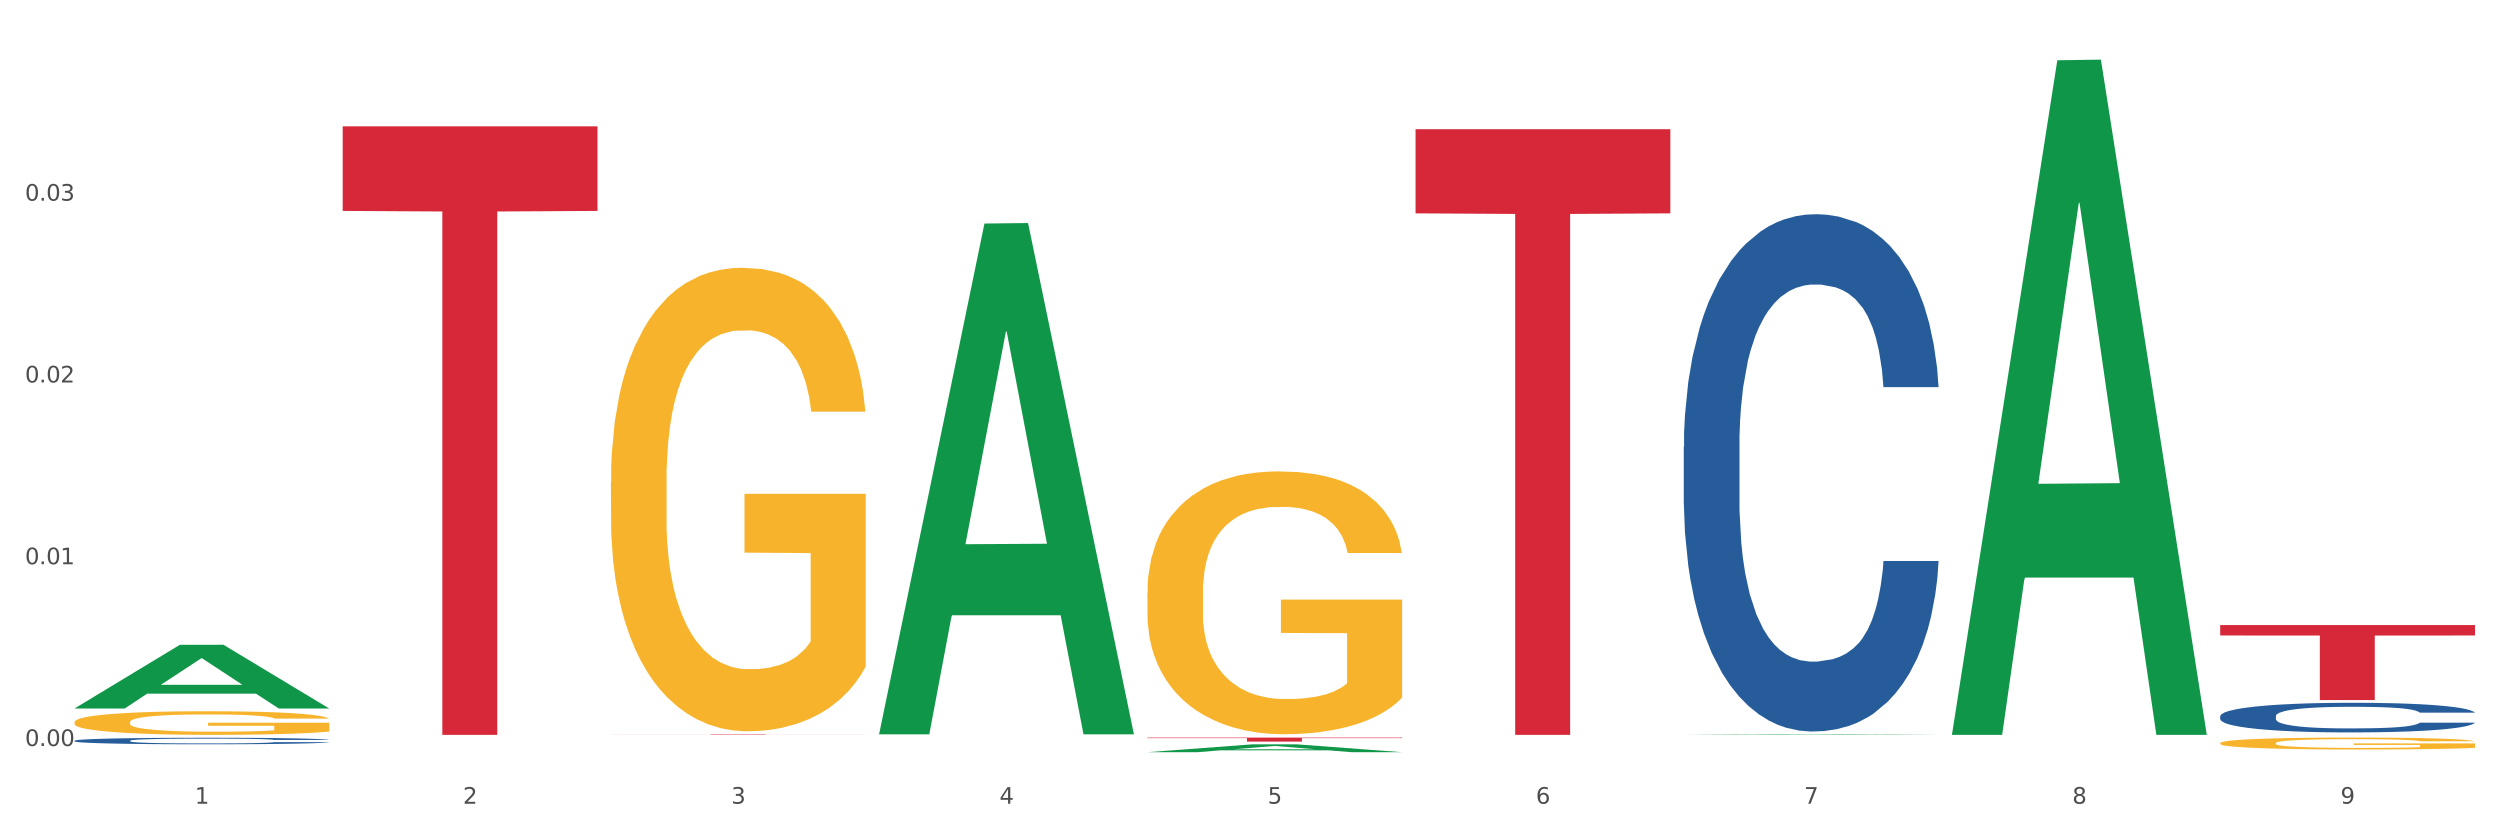
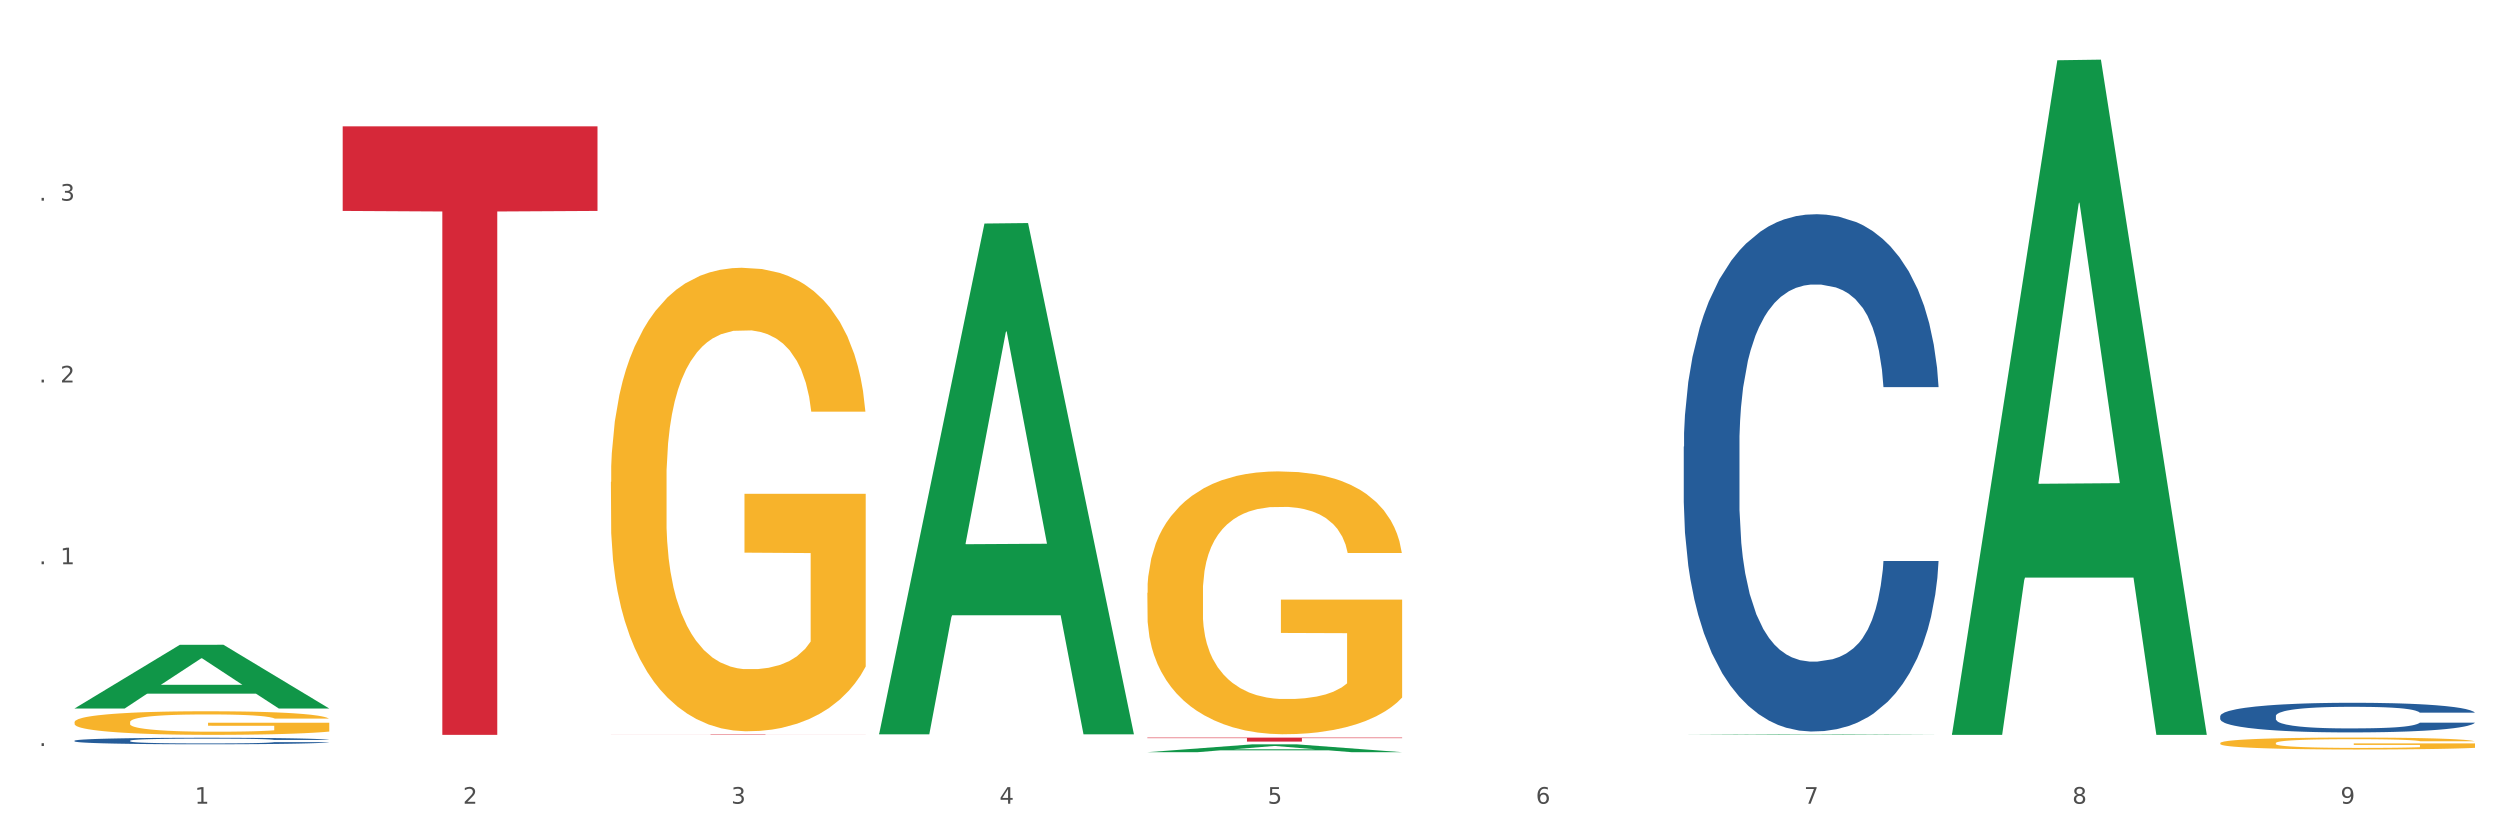
<svg xmlns="http://www.w3.org/2000/svg" xmlns:xlink="http://www.w3.org/1999/xlink" width="1080pt" height="360pt" viewBox="0 0 1080 360" version="1.1">
  <rect x="0" y="0" width="1080" height="360" fill="#333333" stroke="none" />
  <defs>
    <style type="text/css">*{stroke-linejoin: round; stroke-linecap: butt}</style>
  </defs>
  <g id="figure_1">
    <g id="patch_1">
      <path d="M 0 360  L 1080 360  L 1080 0  L 0 0  z " style="fill: #ffffff; stroke: #ffffff; stroke-linejoin: miter" />
    </g>
    <g id="axes_1">
      <g id="matplotlib.axis_1">
        <g id="xtick_1">
          <g id="text_1">
            <g style="fill: #4d4d4d" transform="translate(84.159 347.204) scale(0.096 -0.096)">
              <defs>
                <path id="DejaVuSans-31" d="M 794 531  L 1825 531  L 1825 4091  L 703 3866  L 703 4441  L 1819 4666  L 2450 4666  L 2450 531  L 3481 531  L 3481 0  L 794 0  L 794 531  z " transform="scale(0.016)" />
              </defs>
              <use xlink:href="#DejaVuSans-31" />
            </g>
          </g>
        </g>
        <g id="xtick_2">
          <g id="text_2">
            <g style="fill: #4d4d4d" transform="translate(200.027 347.204) scale(0.096 -0.096)">
              <defs>
                <path id="DejaVuSans-32" d="M 1228 531  L 3431 531  L 3431 0  L 469 0  L 469 531  Q 828 903 1448 1529  Q 2069 2156 2228 2338  Q 2531 2678 2651 2914  Q 2772 3150 2772 3378  Q 2772 3750 2511 3984  Q 2250 4219 1831 4219  Q 1534 4219 1204 4116  Q 875 4013 500 3803  L 500 4441  Q 881 4594 1212 4672  Q 1544 4750 1819 4750  Q 2544 4750 2975 4387  Q 3406 4025 3406 3419  Q 3406 3131 3298 2873  Q 3191 2616 2906 2266  Q 2828 2175 2409 1742  Q 1991 1309 1228 531  z " transform="scale(0.016)" />
              </defs>
              <use xlink:href="#DejaVuSans-32" />
            </g>
          </g>
        </g>
        <g id="xtick_3">
          <g id="text_3">
            <g style="fill: #4d4d4d" transform="translate(315.896 347.204) scale(0.096 -0.096)">
              <defs>
                <path id="DejaVuSans-33" d="M 2597 2516  Q 3050 2419 3304 2112  Q 3559 1806 3559 1356  Q 3559 666 3084 287  Q 2609 -91 1734 -91  Q 1441 -91 1130 -33  Q 819 25 488 141  L 488 750  Q 750 597 1062 519  Q 1375 441 1716 441  Q 2309 441 2620 675  Q 2931 909 2931 1356  Q 2931 1769 2642 2001  Q 2353 2234 1838 2234  L 1294 2234  L 1294 2753  L 1863 2753  Q 2328 2753 2575 2939  Q 2822 3125 2822 3475  Q 2822 3834 2567 4026  Q 2313 4219 1838 4219  Q 1578 4219 1281 4162  Q 984 4106 628 3988  L 628 4550  Q 988 4650 1302 4700  Q 1616 4750 1894 4750  Q 2613 4750 3031 4423  Q 3450 4097 3450 3541  Q 3450 3153 3228 2886  Q 3006 2619 2597 2516  z " transform="scale(0.016)" />
              </defs>
              <use xlink:href="#DejaVuSans-33" />
            </g>
          </g>
        </g>
        <g id="xtick_4">
          <g id="text_4">
            <g style="fill: #4d4d4d" transform="translate(431.765 347.204) scale(0.096 -0.096)">
              <defs>
                <path id="DejaVuSans-34" d="M 2419 4116  L 825 1625  L 2419 1625  L 2419 4116  z M 2253 4666  L 3047 4666  L 3047 1625  L 3713 1625  L 3713 1100  L 3047 1100  L 3047 0  L 2419 0  L 2419 1100  L 313 1100  L 313 1709  L 2253 4666  z " transform="scale(0.016)" />
              </defs>
              <use xlink:href="#DejaVuSans-34" />
            </g>
          </g>
        </g>
        <g id="xtick_5">
          <g id="text_5">
            <g style="fill: #4d4d4d" transform="translate(547.634 347.204) scale(0.096 -0.096)">
              <defs>
                <path id="DejaVuSans-35" d="M 691 4666  L 3169 4666  L 3169 4134  L 1269 4134  L 1269 2991  Q 1406 3038 1543 3061  Q 1681 3084 1819 3084  Q 2600 3084 3056 2656  Q 3513 2228 3513 1497  Q 3513 744 3044 326  Q 2575 -91 1722 -91  Q 1428 -91 1123 -41  Q 819 9 494 109  L 494 744  Q 775 591 1075 516  Q 1375 441 1709 441  Q 2250 441 2565 725  Q 2881 1009 2881 1497  Q 2881 1984 2565 2268  Q 2250 2553 1709 2553  Q 1456 2553 1204 2497  Q 953 2441 691 2322  L 691 4666  z " transform="scale(0.016)" />
              </defs>
              <use xlink:href="#DejaVuSans-35" />
            </g>
          </g>
        </g>
        <g id="xtick_6">
          <g id="text_6">
            <g style="fill: #4d4d4d" transform="translate(663.502 347.204) scale(0.096 -0.096)">
              <defs>
                <path id="DejaVuSans-36" d="M 2113 2584  Q 1688 2584 1439 2293  Q 1191 2003 1191 1497  Q 1191 994 1439 701  Q 1688 409 2113 409  Q 2538 409 2786 701  Q 3034 994 3034 1497  Q 3034 2003 2786 2293  Q 2538 2584 2113 2584  z M 3366 4563  L 3366 3988  Q 3128 4100 2886 4159  Q 2644 4219 2406 4219  Q 1781 4219 1451 3797  Q 1122 3375 1075 2522  Q 1259 2794 1537 2939  Q 1816 3084 2150 3084  Q 2853 3084 3261 2657  Q 3669 2231 3669 1497  Q 3669 778 3244 343  Q 2819 -91 2113 -91  Q 1303 -91 875 529  Q 447 1150 447 2328  Q 447 3434 972 4092  Q 1497 4750 2381 4750  Q 2619 4750 2861 4703  Q 3103 4656 3366 4563  z " transform="scale(0.016)" />
              </defs>
              <use xlink:href="#DejaVuSans-36" />
            </g>
          </g>
        </g>
        <g id="xtick_7">
          <g id="text_7">
            <g style="fill: #4d4d4d" transform="translate(779.371 347.204) scale(0.096 -0.096)">
              <defs>
                <path id="DejaVuSans-37" d="M 525 4666  L 3525 4666  L 3525 4397  L 1831 0  L 1172 0  L 2766 4134  L 525 4134  L 525 4666  z " transform="scale(0.016)" />
              </defs>
              <use xlink:href="#DejaVuSans-37" />
            </g>
          </g>
        </g>
        <g id="xtick_8">
          <g id="text_8">
            <g style="fill: #4d4d4d" transform="translate(895.24 347.204) scale(0.096 -0.096)">
              <defs>
                <path id="DejaVuSans-38" d="M 2034 2216  Q 1584 2216 1326 1975  Q 1069 1734 1069 1313  Q 1069 891 1326 650  Q 1584 409 2034 409  Q 2484 409 2743 651  Q 3003 894 3003 1313  Q 3003 1734 2745 1975  Q 2488 2216 2034 2216  z M 1403 2484  Q 997 2584 770 2862  Q 544 3141 544 3541  Q 544 4100 942 4425  Q 1341 4750 2034 4750  Q 2731 4750 3128 4425  Q 3525 4100 3525 3541  Q 3525 3141 3298 2862  Q 3072 2584 2669 2484  Q 3125 2378 3379 2068  Q 3634 1759 3634 1313  Q 3634 634 3220 271  Q 2806 -91 2034 -91  Q 1263 -91 848 271  Q 434 634 434 1313  Q 434 1759 690 2068  Q 947 2378 1403 2484  z M 1172 3481  Q 1172 3119 1398 2916  Q 1625 2713 2034 2713  Q 2441 2713 2670 2916  Q 2900 3119 2900 3481  Q 2900 3844 2670 4047  Q 2441 4250 2034 4250  Q 1625 4250 1398 4047  Q 1172 3844 1172 3481  z " transform="scale(0.016)" />
              </defs>
              <use xlink:href="#DejaVuSans-38" />
            </g>
          </g>
        </g>
        <g id="xtick_9">
          <g id="text_9">
            <g style="fill: #4d4d4d" transform="translate(1011.108 347.204) scale(0.096 -0.096)">
              <defs>
                <path id="DejaVuSans-39" d="M 703 97  L 703 672  Q 941 559 1184 500  Q 1428 441 1663 441  Q 2288 441 2617 861  Q 2947 1281 2994 2138  Q 2813 1869 2534 1725  Q 2256 1581 1919 1581  Q 1219 1581 811 2004  Q 403 2428 403 3163  Q 403 3881 828 4315  Q 1253 4750 1959 4750  Q 2769 4750 3195 4129  Q 3622 3509 3622 2328  Q 3622 1225 3098 567  Q 2575 -91 1691 -91  Q 1453 -91 1209 -44  Q 966 3 703 97  z M 1959 2075  Q 2384 2075 2632 2365  Q 2881 2656 2881 3163  Q 2881 3666 2632 3958  Q 2384 4250 1959 4250  Q 1534 4250 1286 3958  Q 1038 3666 1038 3163  Q 1038 2656 1286 2365  Q 1534 2075 1959 2075  z " transform="scale(0.016)" />
              </defs>
              <use xlink:href="#DejaVuSans-39" />
            </g>
          </g>
        </g>
        <g id="xtick_10" />
        <g id="xtick_11" />
        <g id="xtick_12" />
        <g id="xtick_13" />
        <g id="xtick_14" />
        <g id="xtick_15" />
        <g id="xtick_16" />
        <g id="xtick_17" />
      </g>
      <g id="matplotlib.axis_2">
        <g id="ytick_1">
          <g id="text_10">
            <g style="fill: #4d4d4d" transform="translate(10.8 322.278) scale(0.096 -0.096)">
              <defs>
-                 <path id="DejaVuSans-30" d="M 2034 4250  Q 1547 4250 1301 3770  Q 1056 3291 1056 2328  Q 1056 1369 1301 889  Q 1547 409 2034 409  Q 2525 409 2770 889  Q 3016 1369 3016 2328  Q 3016 3291 2770 3770  Q 2525 4250 2034 4250  z M 2034 4750  Q 2819 4750 3233 4129  Q 3647 3509 3647 2328  Q 3647 1150 3233 529  Q 2819 -91 2034 -91  Q 1250 -91 836 529  Q 422 1150 422 2328  Q 422 3509 836 4129  Q 1250 4750 2034 4750  z " transform="scale(0.016)" />
                <path id="DejaVuSans-2e" d="M 684 794  L 1344 794  L 1344 0  L 684 0  L 684 794  z " transform="scale(0.016)" />
              </defs>
              <use xlink:href="#DejaVuSans-30" />
              <use xlink:href="#DejaVuSans-2e" transform="translate(63.623 0)" />
              <use xlink:href="#DejaVuSans-30" transform="translate(95.41 0)" />
              <use xlink:href="#DejaVuSans-30" transform="translate(159.033 0)" />
            </g>
          </g>
        </g>
        <g id="ytick_2">
          <g id="text_11">
            <g style="fill: #4d4d4d" transform="translate(10.8 243.751) scale(0.096 -0.096)">
              <use xlink:href="#DejaVuSans-30" />
              <use xlink:href="#DejaVuSans-2e" transform="translate(63.623 0)" />
              <use xlink:href="#DejaVuSans-30" transform="translate(95.41 0)" />
              <use xlink:href="#DejaVuSans-31" transform="translate(159.033 0)" />
            </g>
          </g>
        </g>
        <g id="ytick_3">
          <g id="text_12">
            <g style="fill: #4d4d4d" transform="translate(10.8 165.224) scale(0.096 -0.096)">
              <use xlink:href="#DejaVuSans-30" />
              <use xlink:href="#DejaVuSans-2e" transform="translate(63.623 0)" />
              <use xlink:href="#DejaVuSans-30" transform="translate(95.41 0)" />
              <use xlink:href="#DejaVuSans-32" transform="translate(159.033 0)" />
            </g>
          </g>
        </g>
        <g id="ytick_4">
          <g id="text_13">
            <g style="fill: #4d4d4d" transform="translate(10.8 86.696) scale(0.096 -0.096)">
              <use xlink:href="#DejaVuSans-30" />
              <use xlink:href="#DejaVuSans-2e" transform="translate(63.623 0)" />
              <use xlink:href="#DejaVuSans-30" transform="translate(95.41 0)" />
              <use xlink:href="#DejaVuSans-33" transform="translate(159.033 0)" />
            </g>
          </g>
        </g>
        <g id="ytick_5" />
        <g id="ytick_6" />
        <g id="ytick_7" />
        <g id="ytick_8" />
      </g>
      <g id="PolyCollection_1">
        <path d="M 32.175 306.04  L 32.288 306.014  L 77.68 278.562  L 96.518 278.536  L 142.25 306.091  L 120.462 306.091  L 110.589 299.675  L 63.722 299.675  L 63.382 299.778  L 53.85 306.091  L 32.175 306.091  L 32.175 306.04  L 69.623 295.845  L 104.689 295.82  L 87.326 284.409  L 87.099 284.358  L 86.872 284.435  L 69.51 295.82  L 69.623 295.845  L 32.175 306.04  z " clip-path="url(#p25516dbd0c)" style="fill: #109648" />
        <path d="M 495.65 256.112  L 495.78 256.009  L 495.78 252.275  L 496.04 249.06  L 497.339 241.282  L 499.289 234.852  L 500.718 231.43  L 502.148 228.63  L 503.837 225.83  L 505.917 222.926  L 509.685 218.674  L 512.025 216.496  L 514.884 214.214  L 520.082 210.896  L 523.851 209.029  L 527.75 207.473  L 534.118 205.607  L 538.276 204.777  L 542.695 204.155  L 548.023 203.74  L 552.052 203.636  L 560.889 203.947  L 568.427 204.881  L 572.066 205.607  L 576.744 206.851  L 579.214 207.681  L 583.242 209.34  L 587.401 211.518  L 590.26 213.385  L 594.549 216.911  L 597.798 220.437  L 600.787 224.793  L 602.346 227.8  L 603.516 230.6  L 604.556 233.815  L 605.595 238.897  L 582.203 238.897  L 581.293 235.267  L 579.863 231.845  L 577.784 228.526  L 575.965 226.452  L 572.846 223.859  L 569.986 222.2  L 566.997 220.955  L 563.359 219.918  L 560.499 219.4  L 556.471 218.985  L 548.543 219.089  L 543.215 219.918  L 539.576 220.955  L 537.237 221.889  L 535.157 222.926  L 532.818 224.378  L 530.089 226.556  L 528.14 228.526  L 526.19 231.015  L 524.631 233.504  L 523.201 236.408  L 522.032 239.519  L 521.122 242.734  L 520.342 246.675  L 519.692 253.209  L 519.692 267.416  L 519.952 270.631  L 520.602 274.883  L 521.382 278.098  L 522.681 281.935  L 523.851 284.528  L 526.06 288.262  L 528.529 291.373  L 530.479 293.343  L 532.428 295.003  L 535.807 297.284  L 539.576 299.151  L 542.825 300.292  L 547.244 301.329  L 550.233 301.744  L 552.832 301.951  L 559.2 301.951  L 563.748 301.64  L 568.817 300.914  L 572.716 299.981  L 575.965 298.84  L 579.603 296.973  L 581.943 295.21  L 581.943 273.535  L 553.352 273.431  L 553.352 259.016  L 605.725 259.016  L 605.725 301.329  L 603.516 303.507  L 601.047 305.477  L 598.447 307.24  L 594.549 309.418  L 589.87 311.492  L 585.711 312.944  L 581.293 314.189  L 576.094 315.329  L 569.337 316.366  L 565.178 316.781  L 559.98 317.092  L 553.871 317.196  L 548.543 316.989  L 543.345 316.47  L 537.887 315.537  L 532.558 314.189  L 528.529 312.84  L 524.501 311.181  L 520.212 309.003  L 516.833 306.929  L 514.234 305.062  L 511.375 302.677  L 508.256 299.566  L 505.917 296.766  L 503.837 293.862  L 501.628 290.128  L 500.068 286.913  L 498.509 282.869  L 497.599 279.861  L 496.56 275.194  L 495.78 268.661  L 495.65 256.112  z " clip-path="url(#p25516dbd0c)" style="fill: #f7b32b" />
        <path d="M 959.125 321.013  L 959.255 321.008  L 959.255 320.839  L 959.515 320.693  L 960.814 320.34  L 962.764 320.048  L 964.193 319.892  L 965.623 319.765  L 967.312 319.638  L 969.391 319.506  L 973.16 319.313  L 975.5 319.215  L 978.359 319.111  L 983.557 318.96  L 987.326 318.876  L 991.225 318.805  L 997.593 318.72  L 1001.751 318.683  L 1006.17 318.654  L 1011.498 318.636  L 1015.527 318.631  L 1024.364 318.645  L 1031.902 318.687  L 1035.541 318.72  L 1040.219 318.777  L 1042.688 318.814  L 1046.717 318.89  L 1050.876 318.989  L 1053.735 319.073  L 1058.024 319.233  L 1061.273 319.394  L 1064.262 319.591  L 1065.821 319.728  L 1066.991 319.855  L 1068.03 320.001  L 1069.07 320.231  L 1045.677 320.231  L 1044.768 320.067  L 1043.338 319.911  L 1041.259 319.761  L 1039.439 319.667  L 1036.32 319.549  L 1033.461 319.474  L 1030.472 319.417  L 1026.833 319.37  L 1023.974 319.346  L 1019.946 319.328  L 1012.018 319.332  L 1006.69 319.37  L 1003.051 319.417  L 1000.712 319.459  L 998.632 319.506  L 996.293 319.572  L 993.564 319.671  L 991.614 319.761  L 989.665 319.874  L 988.106 319.987  L 986.676 320.118  L 985.506 320.26  L 984.597 320.406  L 983.817 320.585  L 983.167 320.881  L 983.167 321.526  L 983.427 321.672  L 984.077 321.865  L 984.857 322.011  L 986.156 322.185  L 987.326 322.303  L 989.535 322.472  L 992.004 322.613  L 993.954 322.703  L 995.903 322.778  L 999.282 322.882  L 1003.051 322.967  L 1006.3 323.018  L 1010.718 323.065  L 1013.708 323.084  L 1016.307 323.094  L 1022.675 323.094  L 1027.223 323.079  L 1032.292 323.047  L 1036.19 323.004  L 1039.439 322.952  L 1043.078 322.868  L 1045.418 322.788  L 1045.418 321.804  L 1016.827 321.799  L 1016.827 321.145  L 1069.2 321.145  L 1069.2 323.065  L 1066.991 323.164  L 1064.521 323.254  L 1061.922 323.334  L 1058.024 323.433  L 1053.345 323.527  L 1049.186 323.593  L 1044.768 323.649  L 1039.569 323.701  L 1032.811 323.748  L 1028.653 323.767  L 1023.454 323.781  L 1017.346 323.786  L 1012.018 323.776  L 1006.82 323.753  L 1001.361 323.71  L 996.033 323.649  L 992.004 323.588  L 987.976 323.513  L 983.687 323.414  L 980.308 323.32  L 977.709 323.235  L 974.85 323.127  L 971.731 322.985  L 969.391 322.858  L 967.312 322.726  L 965.103 322.557  L 963.543 322.411  L 961.984 322.227  L 961.074 322.091  L 960.034 321.879  L 959.255 321.583  L 959.125 321.013  z " clip-path="url(#p25516dbd0c)" style="fill: #f7b32b" />
        <path d="M 959.125 309.352  L 959.255 309.341  L 959.255 309.013  L 959.645 308.569  L 961.076 307.751  L 962.898 307.131  L 966.021 306.406  L 967.712 306.102  L 969.924 305.763  L 974.478 305.213  L 979.683 304.746  L 983.326 304.489  L 986.058 304.325  L 992.173 304.033  L 995.686 303.904  L 999.33 303.799  L 1002.452 303.729  L 1007.657 303.647  L 1011.82 303.612  L 1016.635 303.6  L 1020.668 303.612  L 1026.003 303.658  L 1033.809 303.799  L 1036.802 303.881  L 1040.835 304.021  L 1044.999 304.208  L 1048.382 304.395  L 1052.285 304.664  L 1056.319 305.015  L 1060.222 305.459  L 1062.955 305.868  L 1065.167 306.301  L 1067.118 306.827  L 1068.549 307.4  L 1069.2 307.879  L 1045.389 307.879  L 1044.739 307.447  L 1043.438 306.979  L 1042.137 306.663  L 1040.705 306.406  L 1038.493 306.114  L 1036.542 305.927  L 1033.289 305.705  L 1030.296 305.564  L 1027.824 305.482  L 1024.832 305.412  L 1018.456 305.342  L 1013.902 305.342  L 1011.04 305.365  L 1007.527 305.424  L 1004.534 305.506  L 1001.021 305.646  L 998.289 305.798  L 995.556 305.997  L 993.995 306.137  L 991.653 306.394  L 990.092 306.605  L 988.01 306.967  L 986.839 307.224  L 984.757 307.891  L 983.846 308.382  L 983.456 308.721  L 983.196 309.095  L 983.196 310.919  L 983.976 311.738  L 984.627 312.088  L 985.668 312.486  L 987.619 313  L 990.482 313.503  L 993.474 313.866  L 995.947 314.088  L 998.289 314.251  L 1000.631 314.38  L 1003.493 314.497  L 1005.835 314.567  L 1009.348 314.637  L 1013.512 314.672  L 1016.765 314.672  L 1023.4 314.614  L 1026.393 314.555  L 1029.255 314.474  L 1032.378 314.345  L 1034.85 314.205  L 1036.282 314.099  L 1038.624 313.877  L 1040.445 313.643  L 1042.006 313.374  L 1043.047 313.141  L 1044.218 312.79  L 1045.129 312.392  L 1045.389 312.182  L 1069.2 312.182  L 1068.68 312.603  L 1067.769 313.012  L 1065.947 313.562  L 1064.516 313.877  L 1062.304 314.263  L 1059.962 314.59  L 1056.709 314.953  L 1053.717 315.222  L 1050.594 315.456  L 1047.211 315.666  L 1041.096 315.958  L 1038.884 316.04  L 1034.2 316.181  L 1030.557 316.262  L 1025.222 316.344  L 1019.757 316.391  L 1014.032 316.403  L 1008.958 316.379  L 1003.363 316.309  L 999.85 316.239  L 995.947 316.134  L 991.393 315.97  L 987.099 315.771  L 983.065 315.538  L 979.292 315.269  L 975.779 314.965  L 971.225 314.462  L 967.842 313.971  L 965.37 313.515  L 963.679 313.129  L 961.987 312.638  L 961.076 312.299  L 959.645 311.48  L 959.125 310.72  L 959.125 309.352  z " clip-path="url(#p25516dbd0c)" style="fill: #255c99" />
        <path d="M 727.387 192.951  L 727.517 192.747  L 727.517 187.032  L 727.908 179.277  L 729.339 164.99  L 731.161 154.174  L 734.283 141.52  L 735.975 136.214  L 738.187 130.295  L 742.741 120.703  L 747.945 112.539  L 751.588 108.049  L 754.321 105.192  L 760.436 100.089  L 763.949 97.844  L 767.592 96.008  L 770.715 94.783  L 775.919 93.354  L 780.083 92.742  L 784.897 92.538  L 788.931 92.742  L 794.265 93.558  L 802.072 96.008  L 805.065 97.436  L 809.098 99.885  L 813.262 103.151  L 816.645 106.416  L 820.548 111.11  L 824.581 117.233  L 828.485 124.989  L 831.217 132.132  L 833.429 139.683  L 835.381 148.867  L 836.812 158.868  L 837.463 167.235  L 813.652 167.235  L 813.001 159.684  L 811.7 151.52  L 810.399 146.01  L 808.968 141.52  L 806.756 136.418  L 804.804 133.152  L 801.551 129.274  L 798.559 126.825  L 796.087 125.397  L 793.094 124.172  L 786.719 122.948  L 782.165 122.948  L 779.302 123.356  L 775.789 124.376  L 772.797 125.805  L 769.284 128.254  L 766.551 130.907  L 763.819 134.377  L 762.257 136.826  L 759.915 141.316  L 758.354 144.989  L 756.272 151.316  L 755.101 155.806  L 753.019 167.44  L 752.109 176.011  L 751.718 181.93  L 751.458 188.461  L 751.458 220.299  L 752.239 234.586  L 752.889 240.708  L 753.93 247.648  L 755.882 256.628  L 758.744 265.403  L 761.737 271.73  L 764.209 275.608  L 766.551 278.465  L 768.893 280.71  L 771.756 282.751  L 774.098 283.976  L 777.611 285.2  L 781.774 285.813  L 785.027 285.813  L 791.663 284.792  L 794.656 283.772  L 797.518 282.343  L 800.641 280.098  L 803.113 277.649  L 804.544 275.812  L 806.886 271.934  L 808.708 267.853  L 810.269 263.158  L 811.31 259.077  L 812.481 252.954  L 813.392 246.015  L 813.652 242.341  L 837.463 242.341  L 836.942 249.688  L 836.031 256.832  L 834.21 266.424  L 832.779 271.934  L 830.567 278.669  L 828.225 284.384  L 824.972 290.711  L 821.979 295.405  L 818.856 299.487  L 815.474 303.16  L 809.358 308.263  L 807.146 309.691  L 802.462 312.14  L 798.819 313.569  L 793.485 314.998  L 788.02 315.814  L 782.295 316.018  L 777.22 315.61  L 771.626 314.385  L 768.113 313.161  L 764.209 311.324  L 759.655 308.467  L 755.362 304.997  L 751.328 300.915  L 747.555 296.221  L 744.042 290.915  L 739.488 282.139  L 736.105 273.567  L 733.633 265.608  L 731.941 258.873  L 730.25 250.301  L 729.339 244.382  L 727.908 230.096  L 727.387 216.83  L 727.387 192.951  z " clip-path="url(#p25516dbd0c)" style="fill: #255c99" />
        <path d="M 32.175 319.978  L 32.305 319.976  L 32.305 319.904  L 32.695 319.806  L 34.127 319.625  L 35.948 319.489  L 39.071 319.329  L 40.762 319.262  L 42.974 319.187  L 47.528 319.066  L 52.733 318.963  L 56.376 318.906  L 59.108 318.87  L 65.224 318.806  L 68.737 318.778  L 72.38 318.754  L 75.503 318.739  L 80.707 318.721  L 84.871 318.713  L 89.685 318.711  L 93.718 318.713  L 99.053 318.723  L 106.86 318.754  L 109.852 318.772  L 113.886 318.803  L 118.049 318.845  L 121.432 318.886  L 125.336 318.945  L 129.369 319.022  L 133.273 319.12  L 136.005 319.21  L 138.217 319.306  L 140.168 319.422  L 141.6 319.548  L 142.25 319.654  L 118.44 319.654  L 117.789 319.558  L 116.488 319.455  L 115.187 319.386  L 113.756 319.329  L 111.544 319.265  L 109.592 319.223  L 106.339 319.174  L 103.347 319.143  L 100.874 319.125  L 97.882 319.11  L 91.506 319.094  L 86.952 319.094  L 84.09 319.1  L 80.577 319.112  L 77.584 319.131  L 74.071 319.161  L 71.339 319.195  L 68.607 319.239  L 67.045 319.27  L 64.703 319.326  L 63.142 319.373  L 61.06 319.453  L 59.889 319.509  L 57.807 319.656  L 56.896 319.764  L 56.506 319.839  L 56.246 319.922  L 56.246 320.324  L 57.027 320.504  L 57.677 320.581  L 58.718 320.669  L 60.67 320.782  L 63.532 320.893  L 66.525 320.973  L 68.997 321.022  L 71.339 321.058  L 73.681 321.086  L 76.543 321.112  L 78.885 321.128  L 82.398 321.143  L 86.562 321.151  L 89.815 321.151  L 96.451 321.138  L 99.443 321.125  L 102.306 321.107  L 105.428 321.079  L 107.901 321.048  L 109.332 321.025  L 111.674 320.976  L 113.495 320.924  L 115.057 320.865  L 116.098 320.813  L 117.269 320.736  L 118.179 320.648  L 118.44 320.602  L 142.25 320.602  L 141.73 320.695  L 140.819 320.785  L 138.997 320.906  L 137.566 320.976  L 135.354 321.061  L 133.012 321.133  L 129.759 321.213  L 126.767 321.272  L 123.644 321.323  L 120.261 321.37  L 114.146 321.434  L 111.934 321.452  L 107.25 321.483  L 103.607 321.501  L 98.272 321.519  L 92.807 321.53  L 87.083 321.532  L 82.008 321.527  L 76.413 321.512  L 72.9 321.496  L 68.997 321.473  L 64.443 321.437  L 60.149 321.393  L 56.116 321.341  L 52.342 321.282  L 48.829 321.215  L 44.275 321.104  L 40.893 320.996  L 38.42 320.896  L 36.729 320.811  L 35.037 320.702  L 34.127 320.628  L 32.695 320.447  L 32.175 320.28  L 32.175 319.978  z " clip-path="url(#p25516dbd0c)" style="fill: #255c99" />
        <path d="M 148.044 54.585  L 258.119 54.585  L 258.119 91.116  L 214.819 91.363  L 214.819 317.459  L 191.083 317.459  L 191.083 91.363  L 148.044 91.116  L 148.044 54.832  L 148.044 54.585  z " clip-path="url(#p25516dbd0c)" style="fill: #d62839" />
        <path d="M 263.912 317.094  L 373.988 317.094  L 373.988 317.119  L 330.688 317.119  L 330.688 317.272  L 306.951 317.272  L 306.951 317.119  L 263.912 317.119  L 263.912 317.094  L 263.912 317.094  z " clip-path="url(#p25516dbd0c)" style="fill: #d62839" />
        <path d="M 495.65 318.631  L 605.725 318.631  L 605.725 318.872  L 562.425 318.874  L 562.425 320.366  L 538.689 320.366  L 538.689 318.874  L 495.65 318.872  L 495.65 318.633  L 495.65 318.631  z " clip-path="url(#p25516dbd0c)" style="fill: #d62839" />
-         <path d="M 611.519 55.814  L 721.594 55.814  L 721.594 92.173  L 678.294 92.419  L 678.294 317.451  L 654.557 317.451  L 654.557 92.419  L 611.519 92.173  L 611.519 56.06  L 611.519 55.814  z " clip-path="url(#p25516dbd0c)" style="fill: #d62839" />
-         <path d="M 959.125 270.026  L 1069.2 270.026  L 1069.2 274.529  L 1025.9 274.559  L 1025.9 302.428  L 1002.164 302.428  L 1002.164 274.559  L 959.125 274.529  L 959.125 270.056  L 959.125 270.026  z " clip-path="url(#p25516dbd0c)" style="fill: #d62839" />
        <path d="M 263.912 208.205  L 264.042 208.022  L 264.042 201.439  L 264.302 195.769  L 265.602 182.053  L 267.551 170.714  L 268.981 164.679  L 270.41 159.742  L 272.1 154.804  L 274.179 149.683  L 277.948 142.185  L 280.287 138.344  L 283.146 134.321  L 288.345 128.469  L 292.114 125.177  L 296.012 122.434  L 302.38 119.142  L 306.539 117.679  L 310.958 116.582  L 316.286 115.85  L 320.315 115.667  L 329.152 116.216  L 336.689 117.862  L 340.328 119.142  L 345.007 121.336  L 347.476 122.8  L 351.505 125.726  L 355.663 129.566  L 358.523 132.858  L 362.811 139.076  L 366.06 145.294  L 369.049 152.975  L 370.609 158.279  L 371.778 163.216  L 372.818 168.886  L 373.858 177.847  L 350.465 177.847  L 349.555 171.446  L 348.126 165.411  L 346.047 159.559  L 344.227 155.901  L 341.108 151.329  L 338.249 148.403  L 335.26 146.208  L 331.621 144.38  L 328.762 143.465  L 324.733 142.734  L 316.806 142.916  L 311.477 144.38  L 307.839 146.208  L 305.499 147.854  L 303.42 149.683  L 301.081 152.243  L 298.352 156.084  L 296.402 159.559  L 294.453 163.948  L 292.893 168.337  L 291.464 173.458  L 290.294 178.944  L 289.384 184.613  L 288.605 191.563  L 287.955 203.084  L 287.955 228.139  L 288.215 233.808  L 288.865 241.307  L 289.644 246.976  L 290.944 253.743  L 292.114 258.315  L 294.323 264.898  L 296.792 270.385  L 298.741 273.86  L 300.691 276.786  L 304.07 280.809  L 307.839 284.101  L 311.088 286.113  L 315.506 287.941  L 318.495 288.673  L 321.094 289.039  L 327.462 289.039  L 332.011 288.49  L 337.079 287.21  L 340.978 285.564  L 344.227 283.552  L 347.866 280.26  L 350.205 277.151  L 350.205 238.929  L 321.614 238.746  L 321.614 213.326  L 373.988 213.326  L 373.988 287.941  L 371.778 291.782  L 369.309 295.257  L 366.71 298.366  L 362.811 302.206  L 358.133 305.864  L 353.974 308.424  L 349.555 310.619  L 344.357 312.63  L 337.599 314.459  L 333.44 315.191  L 328.242 315.739  L 322.134 315.922  L 316.806 315.556  L 311.607 314.642  L 306.149 312.996  L 300.821 310.619  L 296.792 308.241  L 292.763 305.315  L 288.475 301.475  L 285.096 297.817  L 282.497 294.525  L 279.637 290.319  L 276.518 284.832  L 274.179 279.895  L 272.1 274.774  L 269.891 268.19  L 268.331 262.521  L 266.772 255.388  L 265.862 250.085  L 264.822 241.855  L 264.042 230.334  L 263.912 208.205  z " clip-path="url(#p25516dbd0c)" style="fill: #f7b32b" />
        <path d="M 32.175 311.975  L 32.305 311.965  L 32.305 311.63  L 32.565 311.341  L 33.864 310.643  L 35.814 310.066  L 37.243 309.758  L 38.673 309.507  L 40.362 309.256  L 42.442 308.995  L 46.211 308.613  L 48.55 308.417  L 51.409 308.213  L 56.607 307.915  L 60.376 307.747  L 64.275 307.607  L 70.643 307.44  L 74.802 307.365  L 79.22 307.309  L 84.548 307.272  L 88.577 307.263  L 97.414 307.291  L 104.952 307.375  L 108.591 307.44  L 113.269 307.551  L 115.739 307.626  L 119.767 307.775  L 123.926 307.971  L 126.785 308.138  L 131.074 308.455  L 134.323 308.771  L 137.312 309.162  L 138.871 309.432  L 140.041 309.684  L 141.081 309.973  L 142.12 310.429  L 118.728 310.429  L 117.818 310.103  L 116.388 309.796  L 114.309 309.498  L 112.49 309.311  L 109.371 309.079  L 106.512 308.93  L 103.522 308.818  L 99.884 308.725  L 97.025 308.678  L 92.996 308.641  L 85.068 308.65  L 79.74 308.725  L 76.101 308.818  L 73.762 308.902  L 71.683 308.995  L 69.343 309.125  L 66.614 309.321  L 64.665 309.498  L 62.715 309.721  L 61.156 309.945  L 59.726 310.205  L 58.557 310.485  L 57.647 310.773  L 56.867 311.127  L 56.217 311.714  L 56.217 312.99  L 56.477 313.278  L 57.127 313.66  L 57.907 313.949  L 59.206 314.293  L 60.376 314.526  L 62.585 314.861  L 65.055 315.141  L 67.004 315.318  L 68.953 315.467  L 72.332 315.672  L 76.101 315.839  L 79.35 315.942  L 83.769 316.035  L 86.758 316.072  L 89.357 316.091  L 95.725 316.091  L 100.274 316.063  L 105.342 315.997  L 109.241 315.914  L 112.49 315.811  L 116.129 315.644  L 118.468 315.485  L 118.468 313.539  L 89.877 313.53  L 89.877 312.235  L 142.25 312.235  L 142.25 316.035  L 140.041 316.23  L 137.572 316.407  L 134.973 316.565  L 131.074 316.761  L 126.395 316.947  L 122.237 317.078  L 117.818 317.189  L 112.62 317.292  L 105.862 317.385  L 101.703 317.422  L 96.505 317.45  L 90.397 317.459  L 85.068 317.441  L 79.87 317.394  L 74.412 317.31  L 69.083 317.189  L 65.055 317.068  L 61.026 316.919  L 56.737 316.724  L 53.358 316.538  L 50.759 316.37  L 47.9 316.156  L 44.781 315.876  L 42.442 315.625  L 40.362 315.364  L 38.153 315.029  L 36.594 314.74  L 35.034 314.377  L 34.124 314.107  L 33.085 313.688  L 32.305 313.101  L 32.175 311.975  z " clip-path="url(#p25516dbd0c)" style="fill: #f7b32b" />
        <path d="M 843.256 316.912  L 843.369 316.638  L 888.761 26.033  L 907.599 25.759  L 953.331 317.459  L 931.543 317.459  L 921.67 249.533  L 874.803 249.533  L 874.463 250.629  L 864.931 317.459  L 843.256 317.459  L 843.256 316.912  L 880.704 208.996  L 915.77 208.722  L 898.407 87.934  L 898.18 87.386  L 897.953 88.208  L 880.591 208.722  L 880.704 208.996  L 843.256 316.912  z " clip-path="url(#p25516dbd0c)" style="fill: #109648" />
        <path d="M 379.781 316.813  L 379.895 316.606  L 425.286 96.564  L 444.124 96.357  L 489.856 317.228  L 468.068 317.228  L 458.196 265.795  L 411.328 265.795  L 410.988 266.624  L 401.456 317.228  L 379.781 317.228  L 379.781 316.813  L 417.229 235.101  L 452.295 234.894  L 434.932 143.434  L 434.705 143.02  L 434.478 143.642  L 417.116 234.894  L 417.229 235.101  L 379.781 316.813  z " clip-path="url(#p25516dbd0c)" style="fill: #109648" />
        <path d="M 495.65 324.943  L 495.763 324.94  L 541.155 321.541  L 559.993 321.538  L 605.725 324.95  L 583.937 324.95  L 574.064 324.155  L 527.197 324.155  L 526.857 324.168  L 517.324 324.95  L 495.65 324.95  L 495.65 324.943  L 533.098 323.681  L 568.163 323.678  L 550.801 322.265  L 550.574 322.258  L 550.347 322.268  L 532.985 323.678  L 533.098 323.681  L 495.65 324.943  z " clip-path="url(#p25516dbd0c)" style="fill: #109648" />
        <path d="M 727.387 317.459  L 727.501 317.459  L 772.893 317.19  L 791.73 317.19  L 837.463 317.459  L 815.674 317.459  L 805.802 317.397  L 758.935 317.397  L 758.594 317.398  L 749.062 317.459  L 727.387 317.459  L 727.387 317.459  L 764.836 317.359  L 799.901 317.359  L 782.538 317.247  L 782.311 317.247  L 782.084 317.247  L 764.722 317.359  L 764.836 317.359  L 727.387 317.459  z " clip-path="url(#p25516dbd0c)" style="fill: #109648" />
      </g>
    </g>
  </g>
  <defs>
    <clipPath id="p25516dbd0c">
      <rect x="32.175" y="10.8" width="1037.025" height="329.109" />
    </clipPath>
  </defs>
</svg>